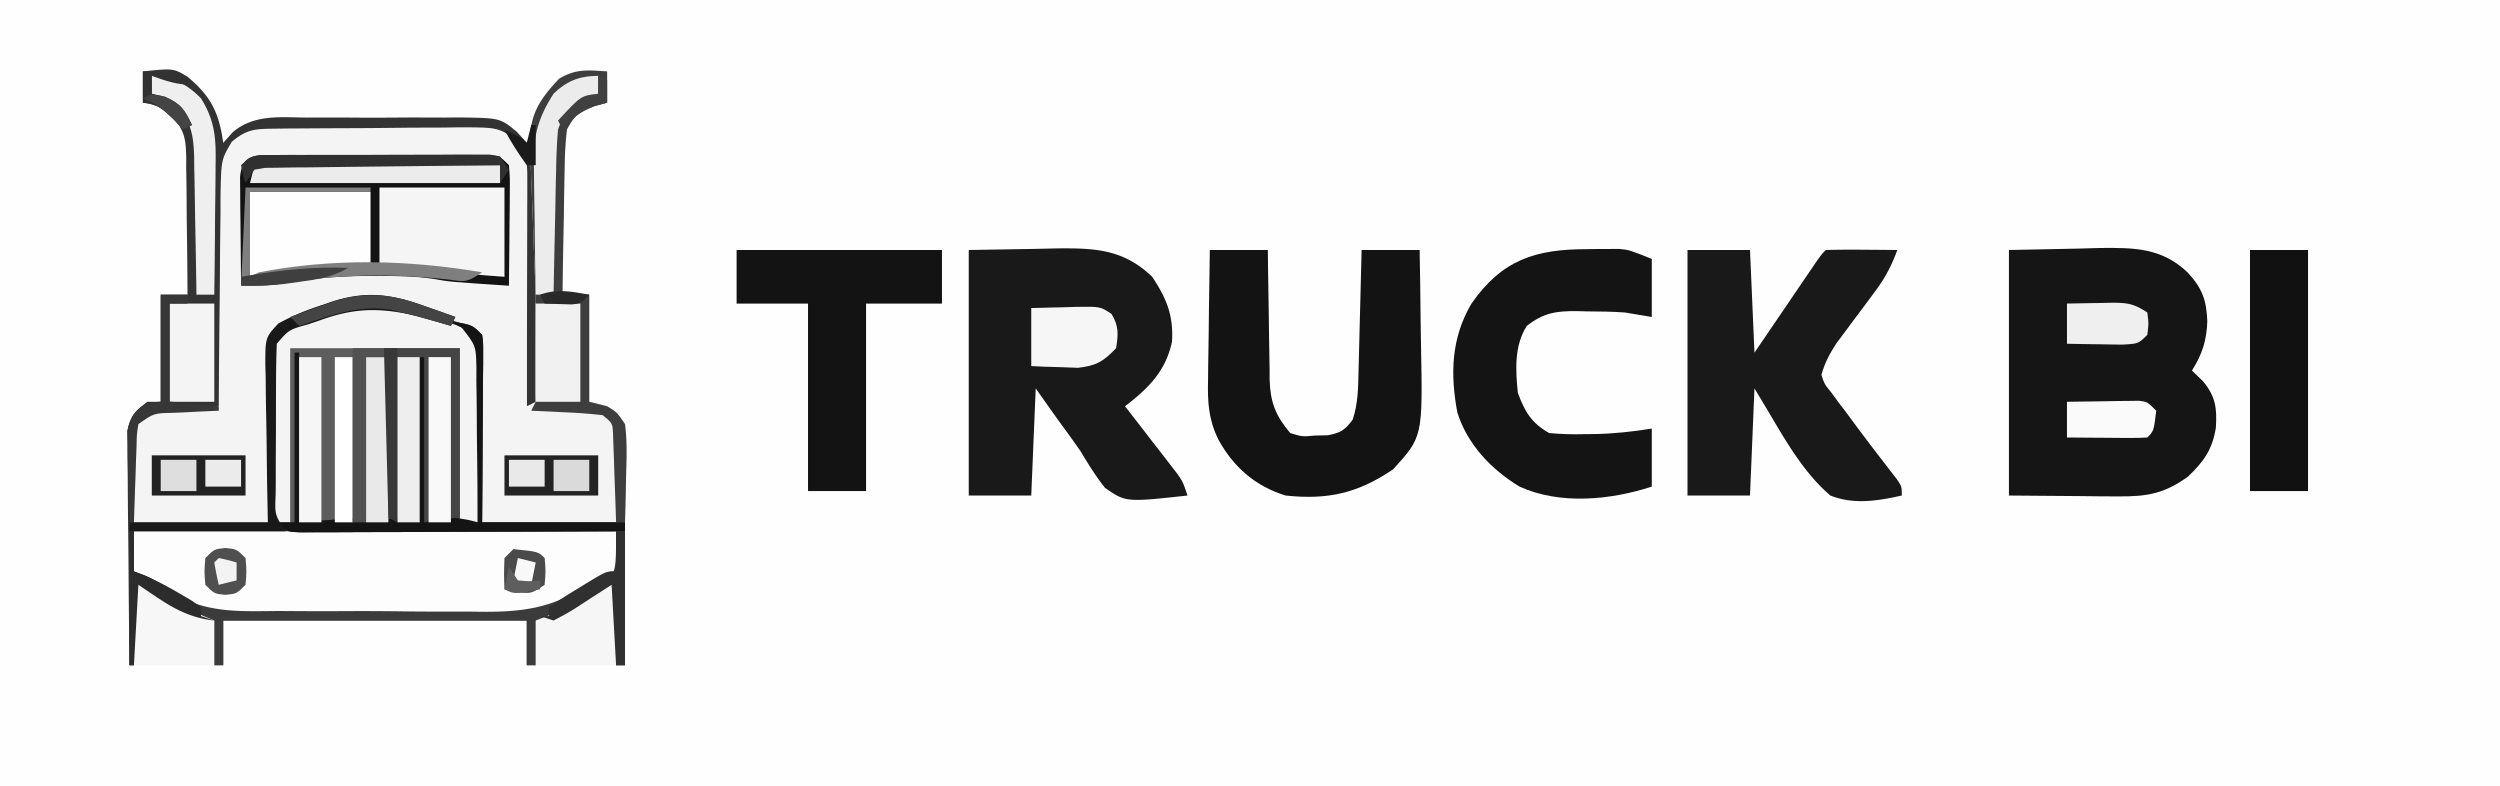
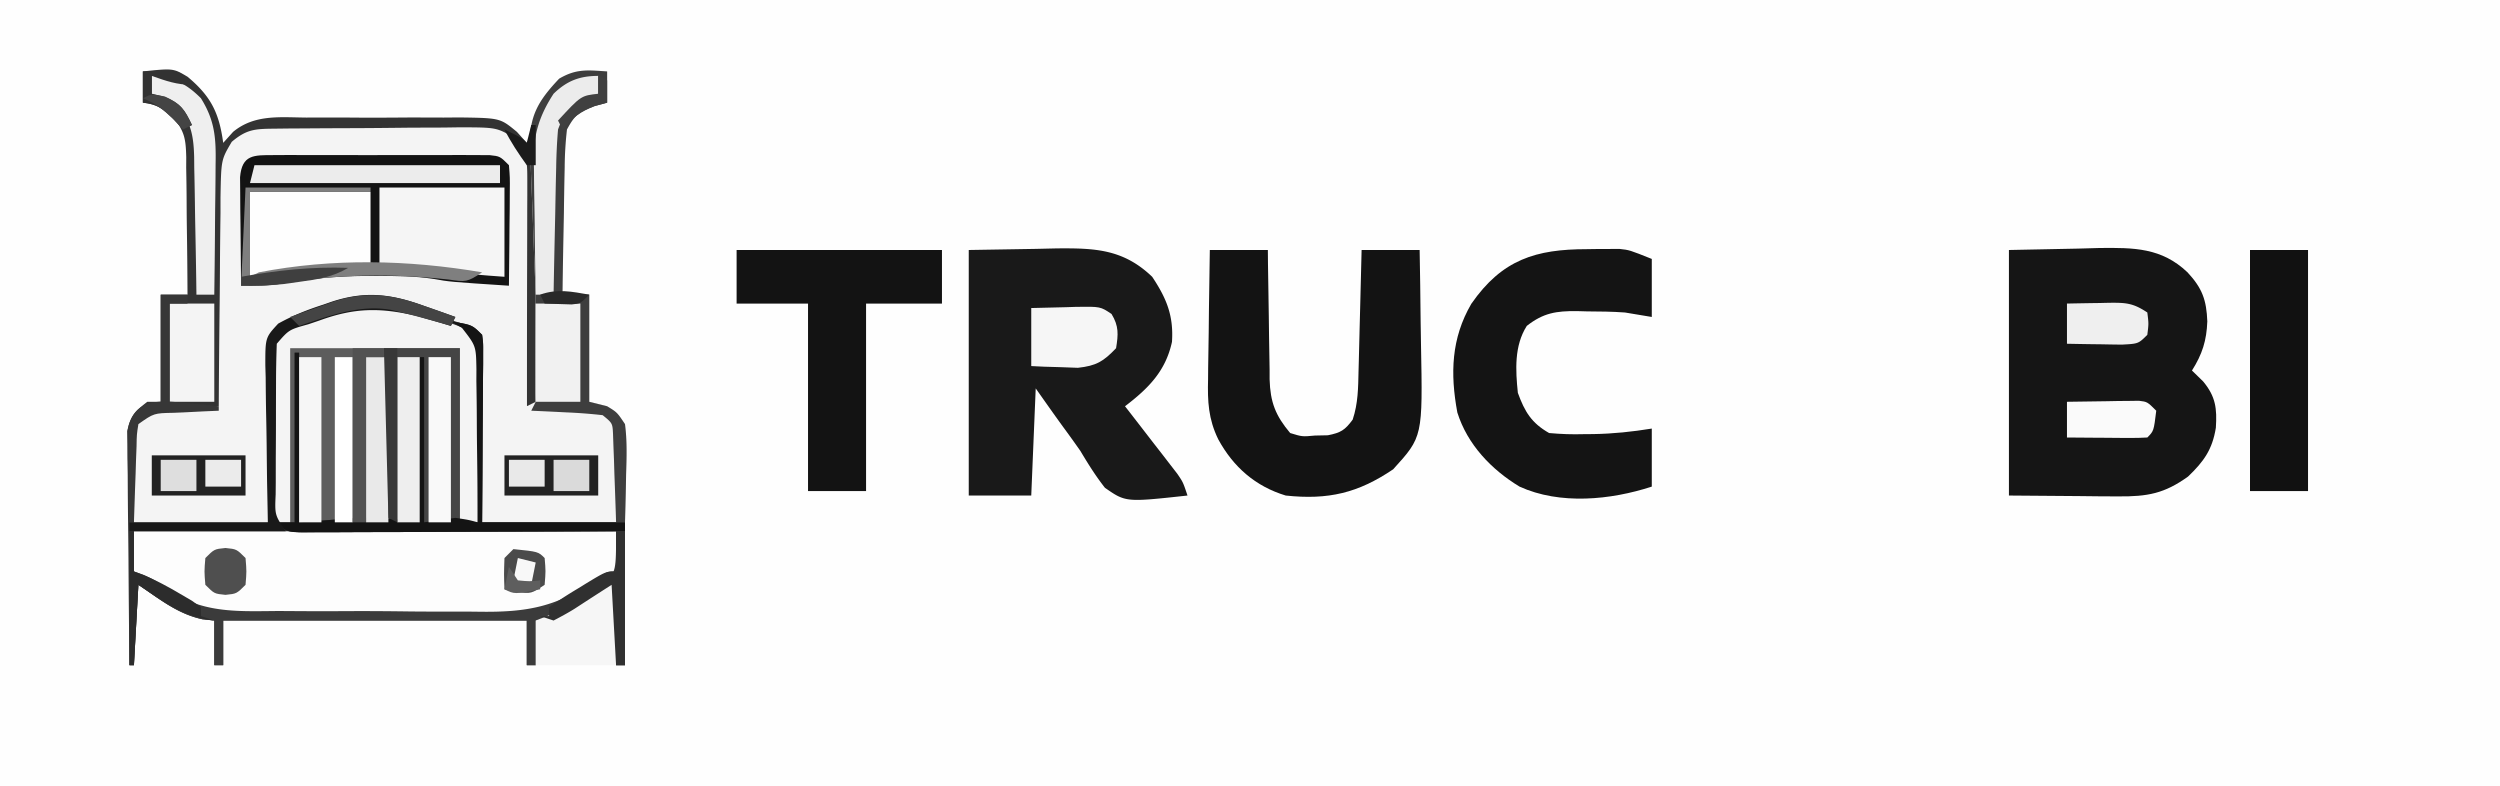
<svg xmlns="http://www.w3.org/2000/svg" width="560" height="176">
  <path d="M0 0h560v176H0V0Z" fill="#FEFEFE" />
  <path d="M32 16c6.792-.715 6.792-.715 10.02 1.195C47.235 21.565 49.076 25.224 50 32l2.21-2.458c4.8-3.966 10.475-3.257 16.415-3.206l3.698-.015c2.575-.003 5.15.006 7.726.027 3.938.027 7.873 0 11.81-.032 2.506.004 5.01.01 7.516.02l3.561-.03c9.094.13 9.094.13 12.853 3.236.73.81 1.46 1.622 2.211 2.458l2-4 .076 3.457c.094 4.223.194 8.446.296 12.668.044 1.83.085 3.66.125 5.489.058 2.626.122 5.252.187 7.878l.05 2.488c.01 4.143.01 4.143 1.266 8.02h-2v22h10v1h-12l-.012-5.061c-.022-6.197-.076-12.393-.14-18.59-.027-2.682-.04-5.364-.044-8.046-.009-3.856-.05-7.71-.097-11.565l.012-3.633c-.083-4.755-.197-8.139-2.478-12.36-5.127-2.76-10.069-2.458-15.803-2.41l-3.71-.014a825.43 825.43 0 0 0-7.756.027c-3.958.027-7.913 0-11.87-.032-2.513.004-5.026.01-7.54.02l-3.586-.03c-4.712.066-8.034.186-12.22 2.442-2.788 5.163-2.462 10.177-2.428 15.955l-.039 3.738c-.03 3.268-.04 6.535-.038 9.804-.003 4.619-.045 9.238-.083 13.857-.018 2.458-.028 4.916-.03 7.375l-.012 3.348-.001 2.962C50 91 50 91 49 92c-3.396.237-6.784.396-10.186.518-4.372.053-4.372.053-7.814 2.482-.37 2.325-.37 2.325-.414 5.008l-.108 2.692-.103 3.425L30 117h30l-.176-9.047c-.039-2.892-.07-5.785-.099-8.678-.025-2.01-.059-4.02-.102-6.029-.06-2.89-.09-5.778-.111-8.668l-.078-2.721c-.003-6.24-.003-6.24 2.876-9.363 3.25-1.806 6.535-3.117 10.065-4.244l1.922-.668c8.098-2.66 14.175-1.466 21.953 1.23l2.43.792c6.766 2.29 6.766 2.29 9.32 5.396.36 1.955.36 1.955.34 4.196v2.547l-.047 2.737-.013 2.813c-.017 2.965-.054 5.93-.093 8.894-.015 2.01-.028 4.02-.04 6.03-.031 4.928-.09 9.855-.147 14.783h32v32h-2l-1-18c-4.105 2.623-4.105 2.623-8.196 5.266-3.326 2.086-4.77 2.734-8.804 2.734v10h-2v-10H50v10h-2v-10l-2.633-.277C39.755 137.518 35.735 134.176 31 131l-1 18h-1c-.101-7.76-.171-15.519-.22-23.279-.02-2.64-.047-5.28-.082-7.92a1401.45 1401.45 0 0 1-.089-11.38l-.062-3.582-.001-3.336-.027-2.934c.623-3.33 1.823-4.53 4.481-6.569h3V66h6c-.02-5.179-.071-10.355-.153-15.533-.023-1.76-.037-3.521-.043-5.282-.009-2.535-.05-5.068-.097-7.603l.012-2.374c-.112-4.224-.373-5.778-3.119-9.194-2.359-1.827-3.678-2.69-6.6-3.014v-7Z" fill="#333" />
  <path d="M136 16v7l-2.813.75c-3.575 1.402-4.385 1.935-6.187 5.25a80.01 80.01 0 0 0-.512 8.484l-.054 2.472a979.97 979.97 0 0 0-.121 7.794c-.034 1.764-.068 3.529-.104 5.293-.085 4.319-.152 8.638-.209 12.957h6v24l4 1c2.234 1.36 2.234 1.36 4 4 .495 3.764.374 7.462.25 11.25L140 117h-32l-.043-9.082c-.03-2.9-.07-5.798-.11-8.698a684.401 684.401 0 0 1-.043-6.05c-.009-2.897-.05-5.792-.097-8.69l.012-2.737c-.055-2.352-.15-4.46-.719-6.743-2.205-2.139-2.205-2.139-5-3l-3.523-1.387c-1.282-.44-2.566-.873-3.852-1.3l-1.922-.682c-8.012-2.69-13.874-1.606-21.516 1.244l-2.31.816C64.567 72.226 64.567 72.226 61 75c-.33 1.896-.33 1.896-.319 4.083l-.06 2.547-.035 2.753-.059 2.816c-.06 2.975-.106 5.95-.152 8.926-.038 2.014-.077 4.029-.117 6.043-.098 4.944-.178 9.888-.258 14.832H30l-.188-10.813-.082-3.397-.023-2.685-.048-2.745C30 95 30 95 31.007 93.224c3.166-1.944 6.564-1.801 10.18-1.912l2.272-.103c1.846-.082 3.694-.147 5.541-.209l.011-2.092c.042-7.187.111-14.373.197-21.56.03-2.681.05-5.363.063-8.045.021-3.855.068-7.71.12-11.565l.003-3.633c.147-8.329.147-8.329 2.52-12.339 3.271-2.77 5.155-2.9 9.374-2.943l3.348-.039 3.634-.022 3.722-.025c2.603-.014 5.207-.024 7.81-.032 3.984-.013 7.967-.061 11.95-.105 2.527-.01 5.053-.019 7.58-.026l3.615-.053c8.277.022 8.277.022 12.282 2.38 2.801 3.32 2.894 5.19 2.885 9.467v3.397l-.016 3.68-.005 3.758c-.004 3.298-.013 6.596-.024 9.894-.01 3.365-.015 6.73-.02 10.094-.011 6.603-.028 13.206-.049 19.809l2-1V66c-.084-2.057-.168-4.114-.255-6.171-.146-3.58-.27-7.16-.392-10.74a717.511 717.511 0 0 0-.228-5.656 692.33 692.33 0 0 1-.297-8.167l-.129-2.539c-.172-6.738 1.893-10.185 6.551-15.102 3.82-2.257 6.363-1.922 10.75-1.625Z" fill="#F4F4F4" />
  <path d="m450 56 15.5-.313 4.842-.137c7.62-.075 13.839-.086 19.658 5.45 3.322 3.571 4.259 6.237 4.438 11-.162 4.285-1.12 7.328-3.438 11l2.5 2.438c2.82 3.39 3.128 6.062 2.852 10.39-.79 4.88-2.696 7.544-6.227 10.922-5.3 3.816-9.091 4.497-15.613 4.445l-3.9-.015-4.925-.055L450 111V56Z" fill="#151515" />
  <path d="m217 56 15-.25 4.684-.11c8.542-.07 14.909.134 21.41 6.368 3.215 4.84 4.813 8.693 4.43 14.566-1.42 6.58-5.315 10.452-10.524 14.426l1.177 1.513c1.758 2.263 3.51 4.531 5.26 6.8l1.854 2.38 1.768 2.295 1.634 2.11C265 108 265 108 266 111c-13.83 1.51-13.83 1.51-18.492-1.734-2.084-2.647-3.782-5.373-5.508-8.266a298.145 298.145 0 0 0-3.985-5.541c-2.034-2.798-4.02-5.632-6.015-8.459l-1 24h-14V56Z" fill="#191919" />
  <path d="m90 69 3.805 1.129C104.452 73.452 104.452 73.452 107 76c.175 3.084.231 6.08.195 9.164l-.006 2.436c-.01 3.009-.038 6.017-.064 9.025L107 117H61l-.25-19.75-.11-6.218c-.012-1.63-.022-3.26-.03-4.891l-.063-2.556c-.003-5.958-.003-5.958 2.254-9.061C70.114 69.456 81.379 66.436 90 69Z" fill="#5D5D5D" />
  <path d="M30 119h108c0 9 0 9-2.648 11.806-1.769 1.126-1.769 1.126-3.727 2.182l-2.04 1.148c-7.975 4.103-15.795 4.173-24.585 4.06-1.691.005-3.383.014-5.074.025a668.67 668.67 0 0 1-10.559-.048c-4.469-.05-8.933-.021-13.402.032-3.486.033-6.97.023-10.456 0-1.645-.007-3.29 0-4.936.022-8.993.09-16.256-.77-24.198-5.24l-1.958-1.055c-1.769-1.126-1.769-1.126-4.417-3.932v-9Z" fill="#FDFDFD" />
-   <path d="M378 56h14l1 23 3.246-4.777 4.192-6.16 2.142-3.155 2.041-2.998 1.889-2.777C408 57 408 57 409 56c2.697-.073 5.367-.092 8.063-.063l2.298.014c1.88.012 3.76.03 5.639.049-1.273 3.492-2.743 6.28-4.969 9.25l-1.73 2.344-3.602 4.812c-.57.774-1.142 1.547-1.73 2.344l-1.58 2.11c-1.54 2.373-2.643 4.403-3.389 7.14.71 2.088.71 2.088 2.219 3.926l1.578 2.166 1.703 2.22 1.61 2.186a491.013 491.013 0 0 0 6.636 8.757l1.66 2.163 1.51 1.942C426 109 426 109 426 111c-5.401 1.2-10.724 2.086-16 0-5.98-5.121-10.02-12.292-14-19l-3-5-1 24h-14V56Z" fill="#191919" />
  <path d="m61.336 34.741 3.377-.019 3.662.012 3.744-.005c3.287-.002 6.574.006 9.861.017 2.018.004 4.035 0 6.053-.007 3.864-.012 7.728-.01 11.592-.005l3.662-.012 3.377.02 2.983.004C112 35 112 35 114 37c.227 2.706.227 2.706.195 6.102l-.02 3.671-.05 3.852-.027 3.875c-.024 3.167-.057 6.333-.098 9.5-13.352-.882-13.352-.882-16.867-1.523-4.223-.643-8.367-.668-12.633-.665l-2.668-.001c-6.435.051-12.544.63-18.887 1.751-3.027.45-5.89.468-8.945.438-.058-4.458-.094-8.916-.125-13.375-.017-1.271-.034-2.542-.05-3.852l-.02-3.671-.032-3.396c.43-5.125 3.113-4.958 7.563-4.965ZM271 56h13l.028 3.118c.04 3.836.106 7.67.18 11.506.028 1.656.049 3.313.063 4.97.022 2.388.068 4.776.12 7.164l.003 2.226c.144 5.099 1.324 8.12 4.606 12.016 2.693.831 2.693.831 5.563.563l2.878-.06c2.9-.57 3.821-1.154 5.559-3.503 1.223-3.67 1.231-7.123 1.316-10.95l.063-2.34c.066-2.466.125-4.932.183-7.397l.131-5.018c.107-4.098.209-8.197.307-12.295h13c.1 5.247.172 10.493.22 15.741.02 1.782.047 3.563.082 5.345.395 20.751.395 20.751-6.232 28.035-7.864 5.322-14.532 6.894-24.07 5.879-6.782-2.06-11.738-6.389-15.116-12.604-2.222-4.564-2.406-8.481-2.275-13.49l.018-2.521c.022-2.63.072-5.257.123-7.885.02-1.794.038-3.589.055-5.383.044-4.373.112-8.745.195-13.117Z" fill="#131313" />
  <path d="m355.438 55.813 2.564-.038 2.494-.005 2.256-.013C365 56 365 56 370 58v13l-6-1c-2.854-.213-5.701-.23-8.563-.25l-2.248-.063c-4.568-.032-7.46.386-11.189 3.313-2.831 4.45-2.53 9.906-2 15 1.546 4.251 3.067 6.76 7 9 2.694.243 5.13.33 7.813.25l2.08-.016c4.447-.067 8.718-.523 13.107-1.234v13c-9.229 3.012-20.575 4.129-29.625 0-6.324-3.825-11.693-9.452-13.934-16.61-1.608-8.71-1.373-16.6 3.137-24.34 6.903-9.955 14.51-12.229 25.86-12.237Z" fill="#141414" />
-   <path d="M165 56h46v12h-17v42h-13V68h-16V56Z" fill="#131313" />
+   <path d="M165 56h46v12h-17v42h-13V68h-16V56" fill="#131313" />
  <path d="M136 16v7l-2.813.75c-3.575 1.402-4.385 1.935-6.187 5.25a80.01 80.01 0 0 0-.512 8.484l-.054 2.472a979.97 979.97 0 0 0-.121 7.794c-.034 1.764-.068 3.529-.104 5.293-.085 4.319-.152 8.638-.209 12.957h6v24l4 1c2.234 1.36 2.234 1.36 4 4 .495 3.76.375 7.465.25 11.25l-.055 3.125A547.711 547.711 0 0 1 140 117h-2l-.06-1.988c-.095-2.963-.205-5.925-.315-8.887-.03-1.033-.062-2.065-.094-3.129l-.117-2.988-.095-2.761C137.2 94.8 137.2 94.8 135 93a114.874 114.874 0 0 0-8.125-.625l-2.285-.117A762.735 762.735 0 0 0 119 92l1-2c.084-1.644.107-3.291.098-4.938l-.01-2.96-.025-3.102-.014-3.102c-.012-2.632-.03-5.265-.049-7.898v-2c-.084-2.057-.168-4.114-.255-6.171-.146-3.58-.27-7.16-.392-10.74a717.511 717.511 0 0 0-.228-5.656 692.33 692.33 0 0 1-.297-8.167l-.129-2.539c-.172-6.738 1.893-10.185 6.551-15.102 3.82-2.257 6.363-1.922 10.75-1.625Z" fill="#3E3E3E" />
  <path d="M504 56h13v54h-13V56Z" fill="#111" />
  <path d="M101 72c4.75.75 4.75.75 7 3 .24 1.835.24 1.835.227 4.083v2.547l-.032 2.753-.008 2.816c-.011 2.976-.037 5.95-.062 8.926-.01 2.014-.02 4.029-.027 6.043-.02 4.944-.06 9.888-.098 14.832h32v32h-2l-1-18c-4.105 2.623-4.105 2.623-8.196 5.266-3.326 2.086-4.77 2.734-8.804 2.734v10h-2v-10H50v10h-2v-10l-2.633-.277C39.755 137.518 35.735 134.176 31 131l-1 18h-1v-30h1v9l2.237.808c2.696 1.163 4.627 2.526 6.977 4.263 7.272 4.406 15.148 3.835 23.368 3.796 1.703.01 3.407.02 5.11.032 3.558.018 7.115.013 10.673-.007 4.527-.023 9.05.017 13.576.076 3.515.037 7.03.036 10.545.025 1.667 0 3.333.011 5 .036 10.573.137 17.42-1.073 26.107-7.314C136 128 136 128 138 128v-9l-2.796.013c-8.682.04-17.364.071-26.046.09-4.463.011-8.927.025-13.39.048-4.306.022-8.611.034-12.917.039-1.645.003-3.29.01-4.935.021-2.299.015-4.597.017-6.896.016l-3.97.014C64 119 64 119 62 117h4V79h1v38l13-1c5.02-.141 8.994.166 14 1V80h1v37l7-1c2.938.438 2.938.438 5 1-.02-5.766-.071-11.531-.153-17.297a648.383 648.383 0 0 1-.043-5.884c-.009-2.82-.05-5.64-.097-8.46l.012-2.655c-.089-5.22-.089-5.22-3.263-9.289L101 72Z" fill="#3B3B3B" />
  <path d="m90 69 3.805 1.129C104.452 73.452 104.452 73.452 107 76c.176 3.085.231 6.08.195 9.164l-.008 2.75a1781.76 1781.76 0 0 1-.062 8.711c-.01 1.966-.02 3.932-.027 5.898-.022 4.826-.057 9.651-.098 14.477h-4V78H65v39h-4a1871.73 1871.73 0 0 1-.22-16.87 755.75 755.75 0 0 0-.082-5.738c-.048-2.75-.071-5.5-.089-8.251l-.062-2.59c-.002-5.925-.002-5.925 2.254-9.027C70.114 69.456 81.379 66.436 90 69Z" fill="#F4F4F4" />
  <path d="M86 78h17v39H88c-2.082-2.082-1.258-6.534-1.316-9.41l-.063-2.552c-.066-2.7-.125-5.4-.183-8.1l-.131-5.479C86.199 86.973 86.1 82.486 86 78Z" fill="#454545" />
  <path d="M85 42h28v20c-9.42-.635-18.657-1.69-28-3V42Z" fill="#F5F5F5" />
  <path d="M56 43h27v16l-27 3V43Z" fill="#FEFEFE" />
  <path d="M101 72c4.75.75 4.75.75 7 3 .24 1.835.24 1.835.227 4.083v2.547l-.032 2.753-.008 2.816c-.011 2.976-.037 5.95-.062 8.926-.01 2.014-.02 4.029-.027 6.043-.02 4.944-.06 9.888-.098 14.832h32v2c-9.875.046-19.75.082-29.624.104-4.585.01-9.17.024-13.754.047-4.422.022-8.844.034-13.266.039-1.69.003-3.38.01-5.07.021-2.36.015-4.721.017-7.082.016l-2.132.022c-4.844-.02-4.844-.02-7.072-2.249h4V79h1v38l13-1c5.02-.141 8.994.166 14 1V80h1v37l7-1c2.938.438 2.938.438 5 1-.02-5.766-.071-11.531-.153-17.297a648.383 648.383 0 0 1-.043-5.884c-.009-2.82-.05-5.64-.097-8.46l.012-2.655c-.089-5.22-.089-5.22-3.263-9.289L101 72Z" fill="#141414" />
  <path d="M138 130v19h-18v-10l2.875-1.125c4.278-1.815 8.145-4.221 12.086-6.668C137 130 137 130 138 130Z" fill="#F6F6F6" />
-   <path d="m30 130 5.063 2.813C39.304 135.13 43.514 137.206 48 139v10H30v-19Z" fill="#F7F7F7" />
  <path d="M231 69c2.605-.08 5.207-.14 7.813-.188l2.236-.076c5.448-.074 5.448-.074 7.931 1.592 1.657 2.716 1.526 4.574 1.02 7.672-2.84 2.98-4.421 3.936-8.55 4.39l-3.762-.14-3.801-.11L231 82V69Z" fill="#F6F6F6" />
  <path d="M57 37h55v4H56l1-4Z" fill="#ECECEC" />
  <path d="M120 68h10v22h-10V68Z" fill="#F1F1F1" />
  <path d="M38 68h10v22H38V68Z" fill="#F4F4F4" />
  <path d="M34 17c4.878.454 7.522 1.522 11 5 3.19 5.077 3.405 9.103 3.293 14.898l-.013 2.53c-.017 2.65-.054 5.298-.093 7.947a3501.52 3501.52 0 0 0-.04 5.41C48.113 57.19 48.061 61.595 48 66h-4l-.044-3.317c-.058-4.073-.136-8.144-.218-12.216-.034-1.76-.062-3.521-.084-5.282a866.81 866.81 0 0 0-.142-7.603l-.02-2.374C43.371 30.656 42.88 27.588 40 24c-3.067-1.826-3.067-1.826-6-3v-4Z" fill="#EFEFEF" />
  <path d="M134 17v4l-5.273 2.734c-2.237 1.64-2.745 2.643-3.727 5.266a123.66 123.66 0 0 0-.414 8.484l-.059 2.472c-.06 2.598-.106 5.196-.152 7.794-.038 1.764-.077 3.529-.117 5.293-.096 4.319-.18 8.638-.258 12.957h-4c-.1-5.123-.172-10.245-.22-15.369-.02-1.74-.047-3.48-.082-5.22a603.165 603.165 0 0 1-.089-7.536l-.062-2.327c-.002-5.635 1.378-9.812 4.453-14.548 2.995-2.902 5.844-4 10-4Z" fill="#ECECEC" />
  <path d="m94.938 68.5 2.072.723c1.667.582 3.329 1.178 4.99 1.777l-1 2-2.09-.621-2.847-.817-2.778-.808c-8.183-1.878-13.849-1.852-21.785 1.058l-2.453.83C64.73 73.846 64.73 73.846 62 77a244.194 244.194 0 0 0-.168 8.875l-.01 2.667c-.005 1.863-.007 3.726-.007 5.589-.002 2.857-.02 5.715-.04 8.572-.003 1.807-.005 3.615-.005 5.422l-.022 2.601c-.2 4.616-.2 4.616 2.252 8.274H29v-2h31l-.176-9.047c-.039-2.892-.07-5.785-.099-8.678-.025-2.01-.059-4.02-.102-6.029-.06-2.89-.09-5.778-.111-8.668l-.078-2.721c-.003-6.24-.003-6.24 2.876-9.363 3.25-1.806 6.535-3.117 10.065-4.244l1.922-.668c7.593-2.495 13.366-1.723 20.64.918Z" fill="#191919" />
  <path d="M113 102h21v9h-21v-9Z" fill="#232323" />
  <path d="M34 102h21v9H34v-9Z" fill="#222" />
  <path d="M96 80h5v37h-5V80Z" fill="#F9F9F9" />
  <path d="M89 80h5v37h-5V80Z" fill="#EEE" />
  <path d="M82 80h5v37h-5V80Z" fill="#E9E9E9" />
  <path d="M67 80h5v37h-5V80Z" fill="#F6F6F6" />
  <path d="M463 68a787.82 787.82 0 0 1 7.313-.125c.69-.017 1.38-.034 2.091-.05 3.767-.037 5.38.031 8.596 2.175.313 2.5.313 2.5 0 5-2 2-2 2-5.695 2.195a329.638 329.638 0 0 1-4.43-.07l-2.285-.027c-1.864-.024-3.727-.06-5.59-.098v-9Z" fill="#EFEFEF" />
  <path d="M463 90c2.959-.054 5.916-.094 8.875-.125l2.55-.05 2.442-.02 2.254-.032C481 90 481 90 483 92c-.556 4.556-.556 4.556-2 6-1.343.086-2.69.107-4.035.098l-2.451-.01-2.577-.025-2.587-.014c-2.117-.012-4.233-.03-6.35-.049v-8Z" fill="#FAFAFA" />
  <path d="M75 80h4v37h-4V80Z" fill="#FFF" />
  <path d="M55 42h28v1H56v19l2-1c16.565-3.196 33.42-2.813 50 0-3.368 2.245-3.676 2.167-7.438 1.625-12.518-1.378-25.21-1.257-37.617.938C60 64 60 64 54 64l1-22Z" fill="#7F7F7F" />
-   <path d="m61.336 34.725 3.377-.029 3.662.003 3.744-.013c3.287-.007 6.574-.004 9.861.002 2.018 0 4.035-.01 6.053-.024 3.864-.025 7.728-.029 11.592-.027l3.662-.028 3.377.019 2.983-.002L112 35l2 3-2 3v-4c-7.797.067-15.593.157-23.389.262-2.654.034-5.308.062-7.962.084-3.808.034-7.615.086-11.422.142l-3.615.02-3.336.06-2.947.033L57 38l-2 3c-.625-1.875-.625-1.875-1-4 2.606-2.606 3.706-2.258 7.336-2.275Z" fill="#303030" />
  <path d="M79 78h7v2h-4v37h-3V78Z" fill="#525252" />
  <path d="M36 66h6v2h-4v22h-2V66Zm5.25 24.25 2.258.2c1.832.164 3.663.354 5.492.55v1l-3.43.148-4.445.227c-.746.03-1.493.062-2.262.094-4.398.087-4.398.087-7.863 2.531-.37 2.325-.37 2.325-.414 5.008l-.117 2.988-.094 3.129-.117 3.152c-.095 2.574-.18 5.148-.258 7.723h-1c-.116-3.75-.187-7.499-.25-11.25l-.102-3.223-.039-3.105-.063-2.857c1.272-7.184 6.644-6.99 12.704-6.315Z" fill="#373737" />
  <path d="M138 119h2v30h-2l-1-18c-4.15 2.667-4.15 2.667-8.286 5.356-1.525.959-3.12 1.804-4.714 2.644l-3-1h2v-2a102.21 102.21 0 0 1 6.375-4.125l1.828-1.129C135.73 128 135.73 128 138 128v-9Z" fill="#303030" />
  <path d="M86 78h3v39l-2-1-1-38Z" fill="#383838" />
  <path d="M50.5 122.75C53 123 53 123 55 125c.25 3 .25 3 0 6-2 2-2 2-4.5 2.25C48 133 48 133 46 131c-.25-3-.25-3 0-6 2-2 2-2 4.5-2.25Z" fill="#4F4F4F" />
  <path d="M115 123c5.568.568 5.568.568 7 2 .25 2.938.25 2.938 0 6-3 2-3 2-6.188 1.625L113 132c-.125-3.375-.125-3.375 0-7l2-2Z" fill="#4A4A4A" />
  <path d="m94.938 68.5 2.072.723c1.667.582 3.329 1.178 4.99 1.777l-1 2-2.09-.621A274.105 274.105 0 0 0 90 70l-2.242-.563C80.495 68.123 73.837 70.734 67 73l-2-2c2.35-.847 4.704-1.678 7.063-2.5l1.99-.723c7.562-2.607 13.49-1.962 20.885.723Z" fill="#444" />
  <path d="M29 119h1v9l2.168.813c2.873 1.204 5.465 2.6 8.145 4.187l2.675 1.563L45 136v2l3 1c-6.991-.736-11.24-4.136-17-8l-1 18h-1v-30Z" fill="#2C2C2C" />
  <path d="M124 103h8v7h-8v-7Z" fill="#DADADA" />
  <path d="M36 103h8v7h-8v-7Z" fill="#DEDEDE" />
  <path d="M32 16c7.508-.37 7.508-.37 10 1.5l1 1.5c-3.38 0-5.835-.875-9-2v4l2.813.688C40.507 23.207 41.325 24.463 43 28l-2 1-2.25-2.438C36.247 24.23 35.282 23.366 32 23v-7Z" fill="#323232" />
  <path d="M114 103h8v6h-8v-6Z" fill="#E9E9E9" />
  <path d="M46 103h8v6h-8v-6Z" fill="#EBEBEB" />
  <path d="M78 60c-3.518 2.083-6.85 2.58-10.875 3.125l-3.617.508c-3.204.335-6.29.436-9.508.367v-2c8.076-1.438 15.794-2.296 24-2Z" fill="#3F3F3F" />
  <path d="m134 17 2 1v5l-2.75.75c-3.354 1.29-4.927 2.57-7.25 5.25l-1-2c5.143-5.571 5.143-5.571 9-6v-4Z" fill="#404040" />
-   <path d="M49 125c2.063.438 2.063.438 4 1v4l-4 1a88.406 88.406 0 0 1-1-5l1-1Z" fill="#F3F3F3" />
  <path d="m116 125 4 1-1 5-4-1 1-5Z" fill="#F8F8F8" />
  <path d="M119 28h1v9h-2c-1.86-2.592-3.572-5.144-5-8 3.875 1.875 3.875 1.875 5 3l1-4Z" fill="#1B1B1B" />
  <path d="M36.938 21.625C40.481 23.217 41.365 24.551 43 28l-2 1-2.25-2.375C36.456 24.435 34.878 23.173 32 22c2-1 2-1 4.938-.375Z" fill="#444" />
  <path d="m114 127 2 3c2.584.25 2.584.25 5 0v2c-5.75 1.125-5.75 1.125-8 0l1-5Z" fill="#5E5E5E" />
  <path d="M132 66c-2 2-2 2-3.945 2.195L122 68l-1-2c3.818-1.374 7.073-.68 11 0Z" fill="#292929" />
</svg>